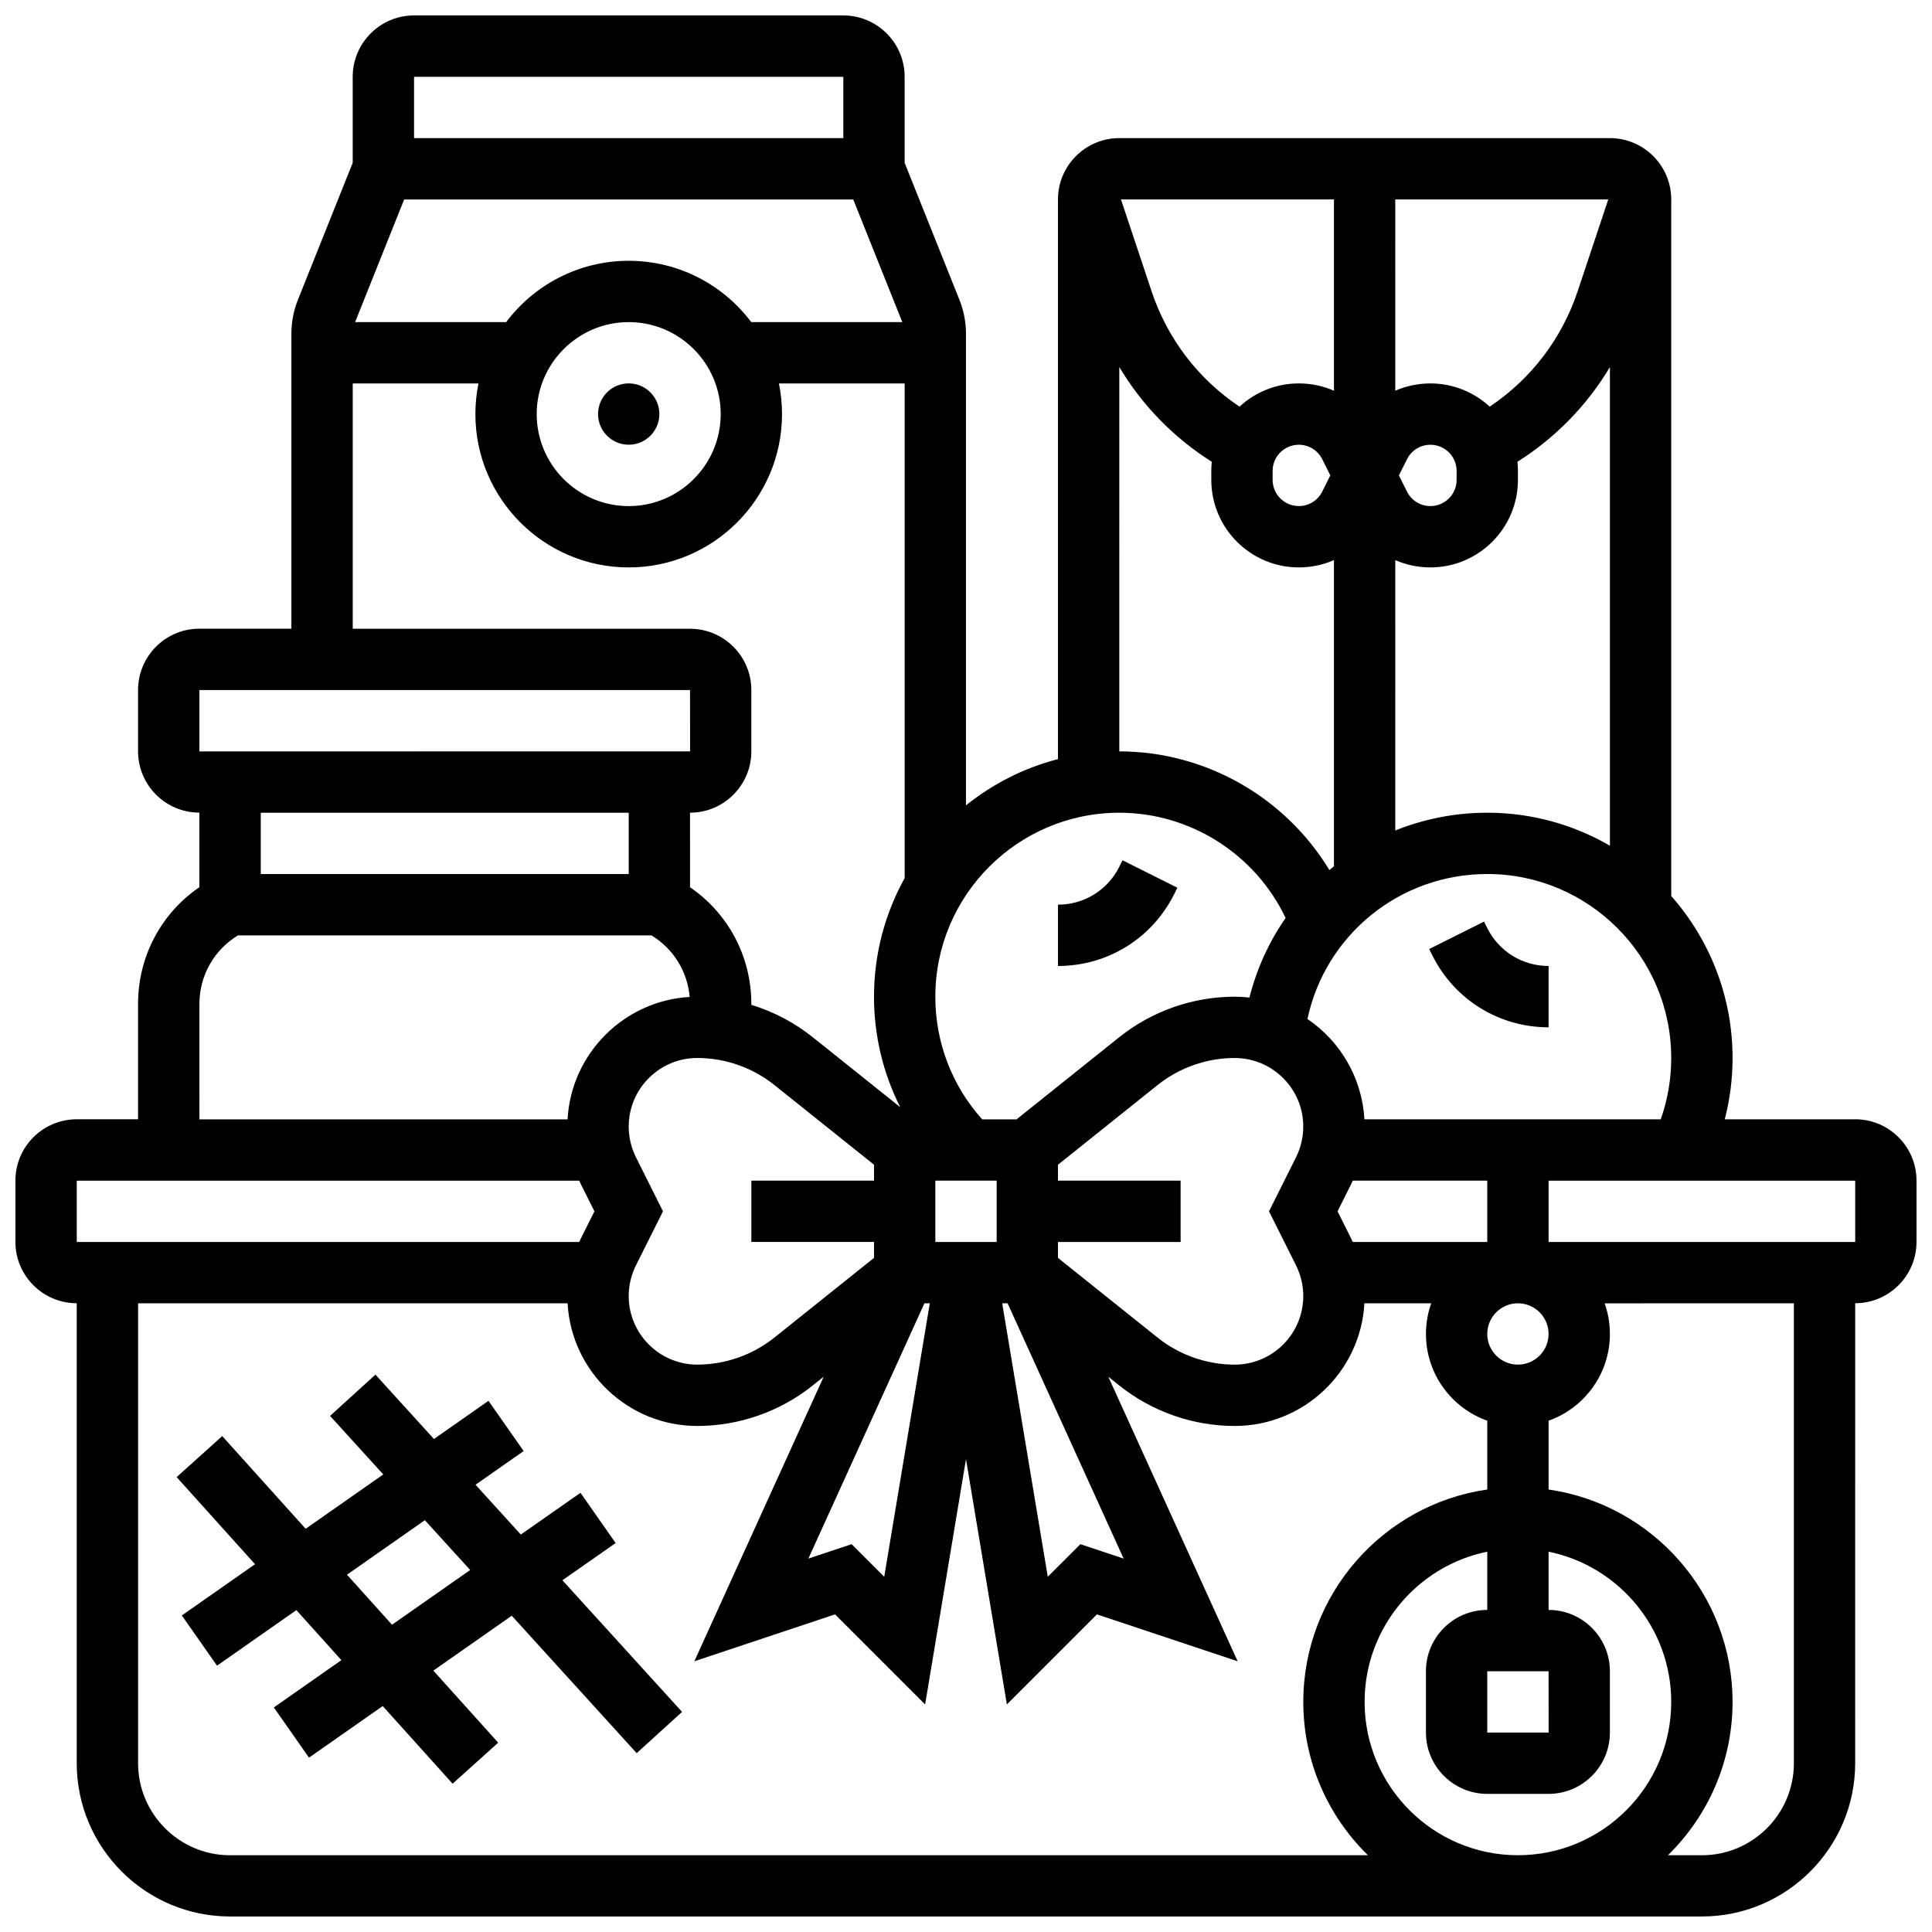
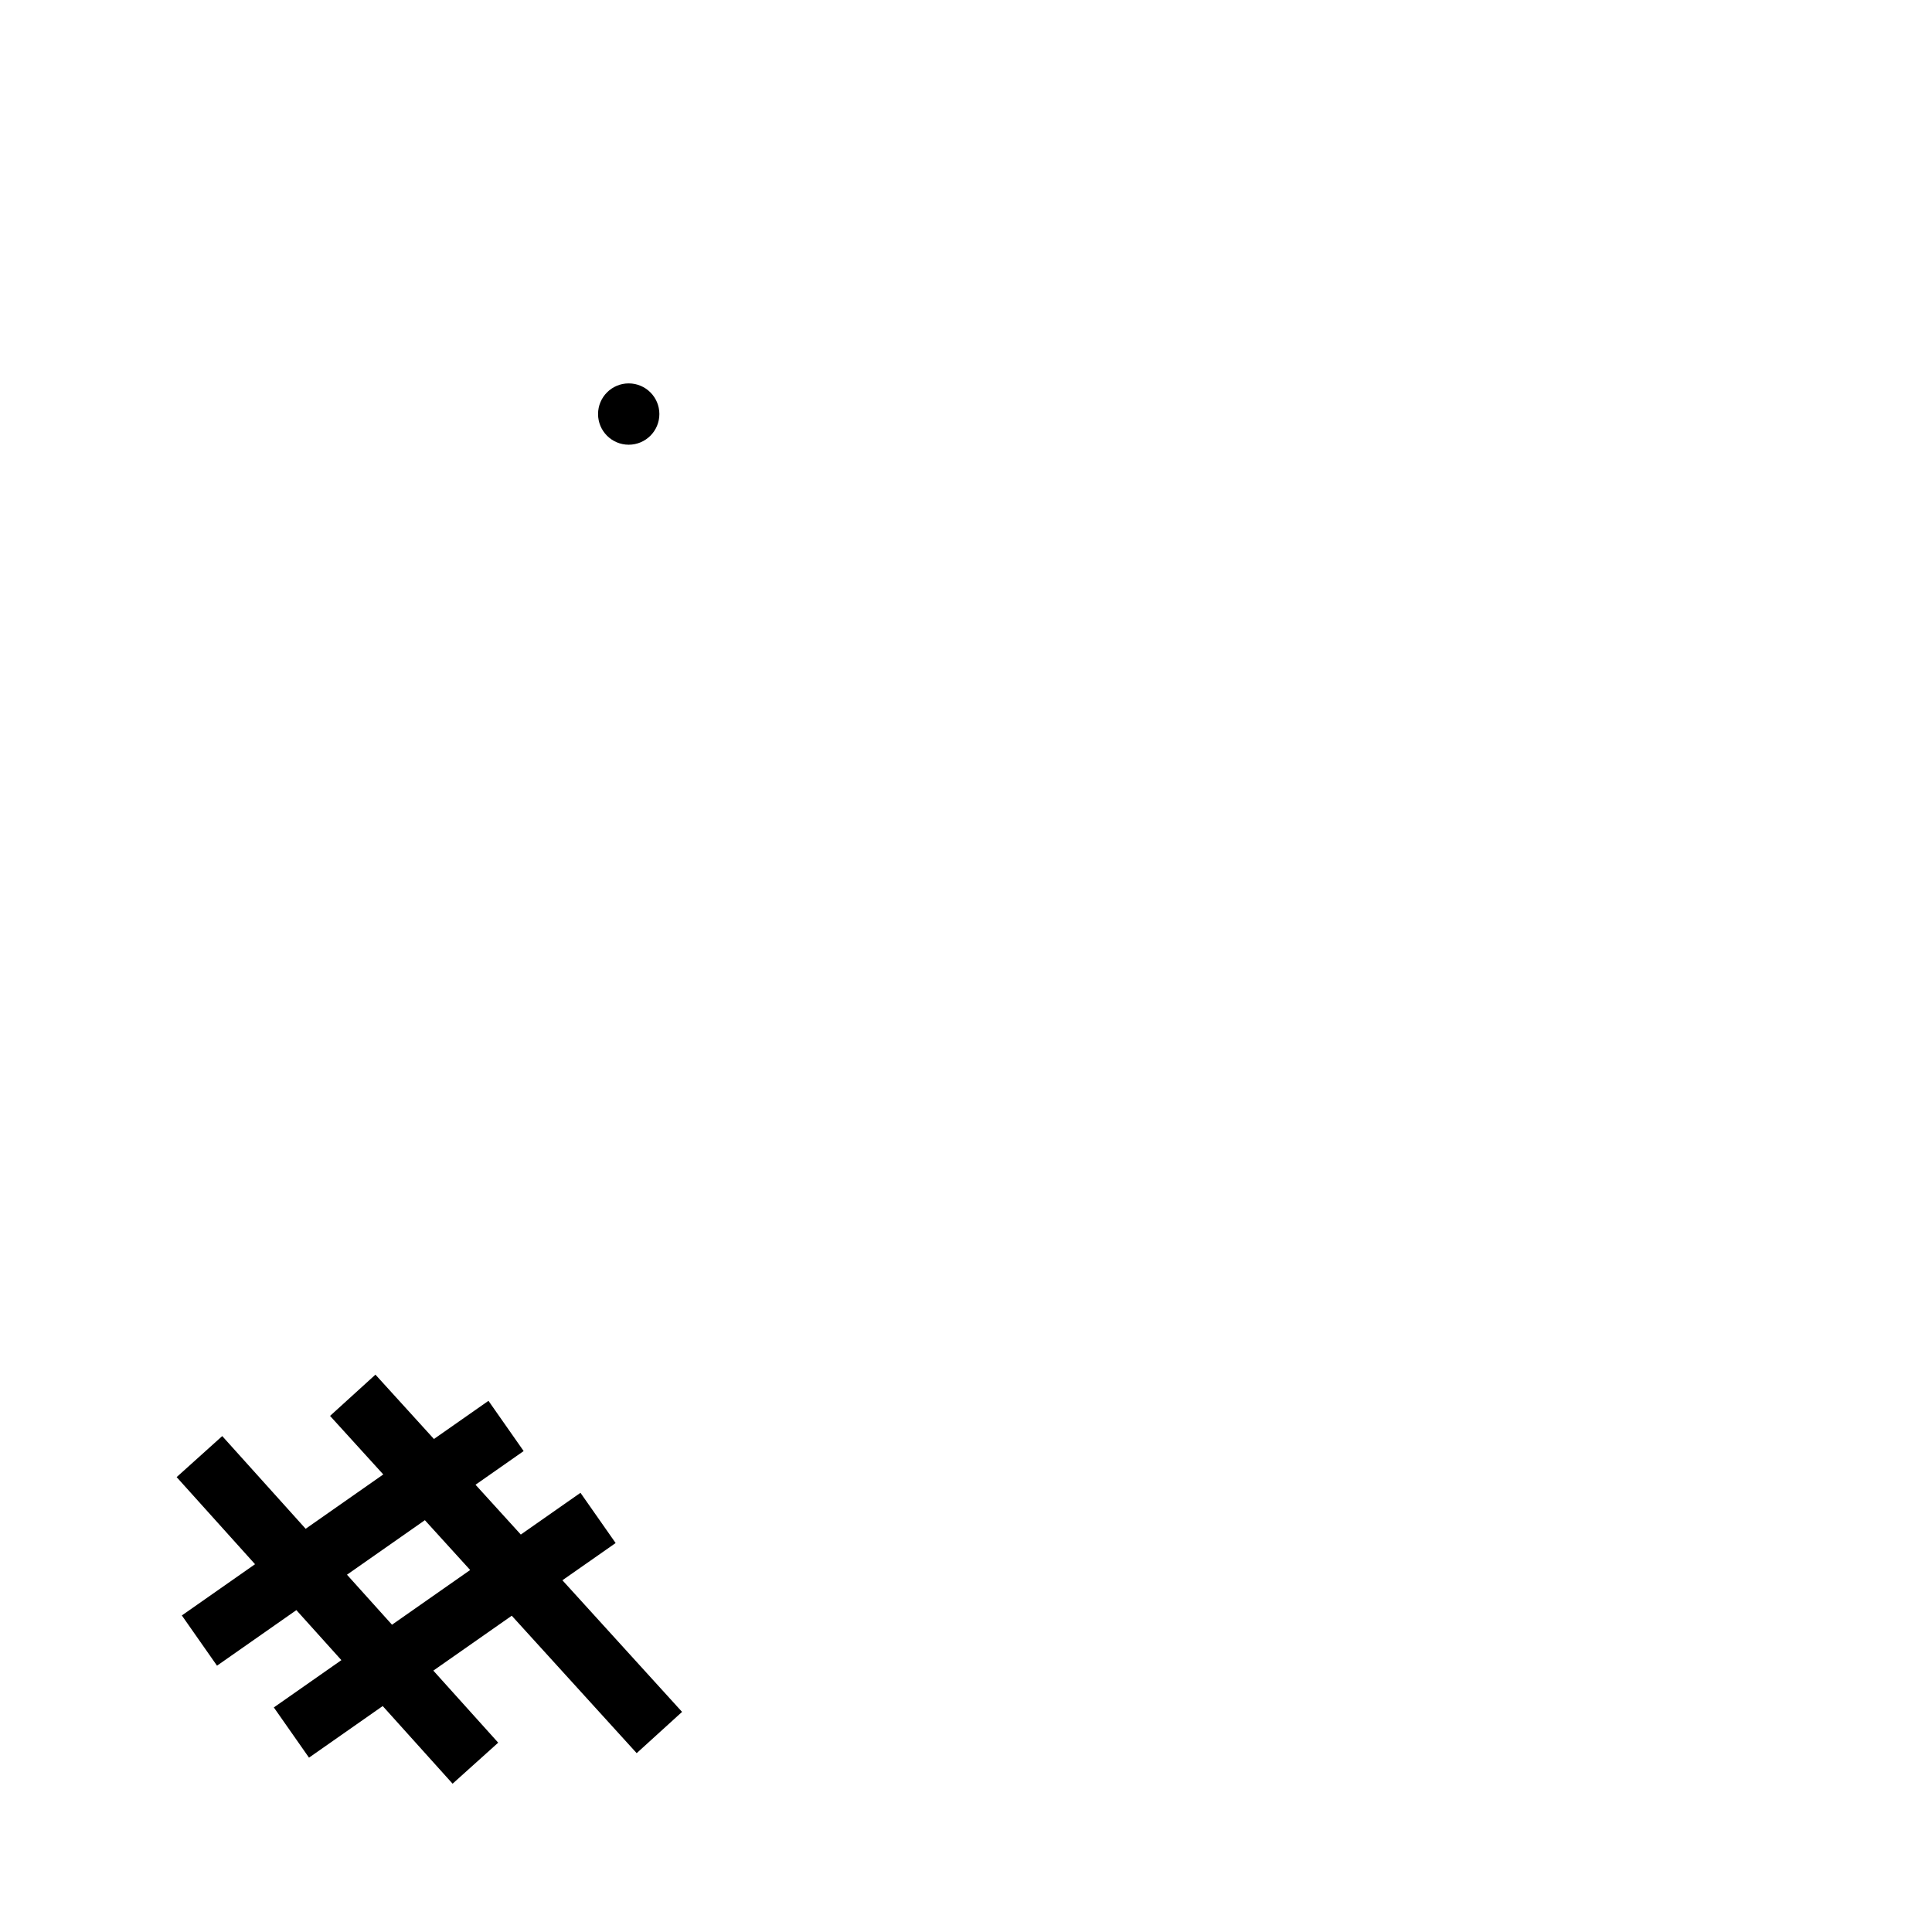
<svg xmlns="http://www.w3.org/2000/svg" width="800px" height="800px" version="1.1" viewBox="144 144 512 512">
  <defs>
    <clipPath id="a">
      <path d="m148.09 148.09h503.81v503.81h-503.81z" />
    </clipPath>
  </defs>
  <g clip-path="url(#a)">
-     <path d="m635.65 440.63h-34.57c1.359-5.266 2.066-10.695 2.066-16.25 0-16.441-6.148-31.469-16.25-42.93l-0.004-184.6c0-8.961-7.293-16.25-16.25-16.25h-130.02c-8.961 0-16.25 7.293-16.25 16.25v148.32c-9.035 2.336-17.305 6.578-24.379 12.258v-124.95c0-3.117-0.586-6.16-1.742-9.055l-14.512-36.27v-22.816c0-8.961-7.293-16.25-16.25-16.25h-113.77c-8.961 0-16.25 7.293-16.25 16.25v22.812l-14.508 36.273c-1.156 2.891-1.746 5.938-1.746 9.055v78.129h-24.379c-8.961 0-16.25 7.293-16.25 16.25v16.25c0 8.961 7.293 16.25 16.25 16.25v19.754c-10.137 6.938-16.25 18.375-16.25 30.922v30.59h-16.254c-8.961 0-16.25 7.293-16.25 16.25v16.25c0 8.961 7.293 16.25 16.25 16.25v121.89c0 22.402 18.227 40.629 40.629 40.629h390.05c22.402 0 40.629-18.227 40.629-40.629l0.004-121.89c8.961 0 16.25-7.293 16.25-16.25v-16.25c0-8.965-7.289-16.254-16.25-16.254zm-130.07 0c-0.609-11.051-6.453-20.73-15.094-26.59 4.754-22.23 24.391-38.418 47.652-38.418 26.883 0 48.754 21.871 48.754 48.754 0 5.617-0.938 11.062-2.777 16.25zm48.809 56.883c0 4.481-3.644 8.125-8.125 8.125s-8.125-3.644-8.125-8.125 3.644-8.125 8.125-8.125c4.481-0.004 8.125 3.644 8.125 8.125zm-8.125 138.14c-22.402 0-40.629-18.227-40.629-40.629 0-19.621 13.98-36.039 32.504-39.812v15.434c-8.961 0-16.25 7.293-16.25 16.25v16.25c0 8.961 7.293 16.25 16.25 16.25h16.25c8.961 0 16.25-7.293 16.25-16.25v-16.25c0-8.961-7.293-16.25-16.25-16.25v-15.434c18.523 3.777 32.504 20.191 32.504 39.812 0 22.402-18.227 40.629-40.629 40.629zm8.125-48.758 0.012 16.25h-0.012-16.25v-16.25zm-16.25-113.76h-35.648c-0.164-0.355-0.316-0.711-0.492-1.059l-3.531-7.066 3.531-7.066c0.176-0.348 0.328-0.707 0.492-1.059l35.648-0.004zm-50.676 6.207c1.254 2.512 1.918 5.32 1.918 8.125 0 10.02-8.152 18.172-18.172 18.172-7.406 0-14.668-2.547-20.449-7.176l-26.387-21.109v-4.219h32.504v-16.25h-32.504v-4.219l26.387-21.109c5.781-4.625 13.047-7.176 20.449-7.176 10.02 0 18.172 8.148 18.172 18.172 0 2.805-0.664 5.613-1.918 8.125l-7.164 14.332zm-174.93-28.668c-1.254-2.512-1.918-5.32-1.918-8.125 0-10.02 8.152-18.172 18.172-18.172 7.406 0 14.668 2.547 20.449 7.176l26.387 21.109v4.219h-32.504v16.25h32.504v4.219l-26.387 21.109c-5.781 4.625-13.047 7.176-20.449 7.176-10.02 0-18.172-8.148-18.172-18.172 0-2.805 0.664-5.613 1.918-8.125l7.168-14.328zm95.594 22.461h-16.25v-16.25h16.25zm-17.719 16.25-12.078 72.473-8.637-8.637-11.465 3.82 30.754-67.656zm20.613 0 30.754 67.656-11.465-3.82-8.637 8.637-12.082-72.473zm61.465-237.62c-10.93-7.309-19.102-17.965-23.312-30.602l-8.105-24.309h56.445v50.688c-2.875-1.254-6.031-1.934-9.312-1.934-6.059 0.004-11.578 2.34-15.715 6.156zm66.301 0c-4.137-3.816-9.656-6.152-15.715-6.152-3.281 0-6.438 0.68-9.312 1.934l0.004-50.691h56.441l-8.105 24.312c-4.207 12.633-12.383 23.289-23.312 30.598zm-8.77 17.039v2.371c0 3.828-3.113 6.941-6.941 6.941-2.644 0-5.023-1.469-6.207-3.836l-2.144-4.289 2.144-4.289c1.184-2.367 3.562-3.836 6.207-3.836 3.828-0.004 6.941 3.109 6.941 6.938zm-48.758 0c0-3.828 3.113-6.941 6.941-6.941 2.644 0 5.023 1.469 6.207 3.836l2.144 4.289-2.144 4.289c-1.184 2.367-3.562 3.836-6.207 3.836-3.828 0-6.941-3.113-6.941-6.941zm32.504 23.633c2.875 1.254 6.031 1.934 9.312 1.934 12.789 0 23.191-10.402 23.191-23.191v-2.371c0-0.82-0.043-1.633-0.129-2.434 10.105-6.375 18.453-14.957 24.508-25.102v126.85c-9.57-5.551-20.668-8.746-32.504-8.746-8.605 0-16.836 1.676-24.379 4.711zm-73.133-51.168c6.055 10.145 14.398 18.727 24.508 25.105-0.086 0.801-0.129 1.613-0.129 2.434v2.371c0 12.789 10.402 23.191 23.191 23.191 3.281 0 6.438-0.68 9.312-1.934v81.141c-0.406 0.324-0.812 0.652-1.211 0.992-11.625-19.195-32.715-31.445-55.672-31.445zm0 118.11c18.883 0 36.078 11.047 44.07 27.891-4.359 6.285-7.648 13.395-9.586 21.094-1.281-0.145-2.582-0.227-3.902-0.227-11.082 0-21.949 3.812-30.602 10.734l-27.211 21.77h-9.105c-8.027-8.949-12.422-20.387-12.422-32.504 0-26.887 21.875-48.758 48.758-48.758zm-70.508-162.52 13 32.504h-40.027c-7.422-9.863-19.219-16.25-32.48-16.25s-25.062 6.391-32.48 16.25h-40.027l13-32.504zm-35.129 56.883c0 13.441-10.938 24.379-24.379 24.379-13.441 0-24.379-10.938-24.379-24.379 0-13.441 10.938-24.379 24.379-24.379 13.441 0 24.379 10.938 24.379 24.379zm-81.262-89.387h113.76v16.25l-113.76 0.004zm-16.25 81.262h33.32c-0.535 2.625-0.816 5.344-0.816 8.125 0 22.402 18.227 40.629 40.629 40.629 22.402 0 40.629-18.227 40.629-40.629 0-2.781-0.281-5.5-0.816-8.125h33.32v131.09c-5.172 9.32-8.125 20.035-8.125 31.426 0 10.348 2.418 20.316 6.957 29.289l-23.191-18.551c-4.848-3.875-10.387-6.777-16.27-8.578v-0.238c0-12.547-6.113-23.984-16.25-30.922l-0.004-19.758c8.961 0 16.25-7.293 16.25-16.25v-16.25c0-8.961-7.293-16.25-16.25-16.25l-89.383-0.004zm-40.633 81.258h130.02l0.012 16.25h-0.012l-130.02 0.004zm113.77 32.504v16.25l-97.512 0.004v-16.25zm-113.77 50.676c0-7.516 3.879-14.324 10.219-18.172h109.57c5.816 3.527 9.551 9.543 10.133 16.316-17.414 1.008-31.398 15.016-32.359 32.441h-97.566zm-32.504 46.836h133.16c0.164 0.355 0.316 0.711 0.492 1.059l3.531 7.066-3.531 7.066c-0.176 0.348-0.328 0.707-0.492 1.059l-133.16 0.004zm40.633 178.77c-13.441 0-24.379-10.938-24.379-24.379v-121.89h113.82c1 18.09 16.031 32.504 34.367 32.504 11.082 0 21.949-3.812 30.602-10.734l2.902-2.32-34.281 75.414 37.293-12.43 23.867 23.867 10.832-64.996 10.832 64.996 23.867-23.867 37.293 12.43-34.281-75.414 2.902 2.32c8.652 6.922 19.523 10.734 30.602 10.734 18.336 0 33.367-14.414 34.367-32.504h17.707c-0.902 2.543-1.398 5.277-1.398 8.125 0 10.594 6.793 19.625 16.25 22.98v18.238c-27.527 3.957-48.754 27.688-48.754 56.293 0 15.906 6.57 30.297 17.129 40.629h-301.54zm414.42-24.379c0 13.441-10.938 24.379-24.379 24.379h-9c10.559-10.332 17.129-24.727 17.129-40.629 0-28.605-21.227-52.336-48.754-56.293v-18.238c9.457-3.356 16.25-12.387 16.25-22.98 0-2.848-0.496-5.582-1.398-8.125l50.152-0.004zm16.254-138.14h-81.258v-16.25h81.258z" />
-   </g>
+     </g>
  <path d="m307.15 552.92-9.32-13.312-15.809 11.066-12.004-13.203 12.754-8.926-9.32-13.312-14.453 10.117-15.504-17.055-12.027 10.934 14.105 15.516-20.57 14.398-22.109-24.566-12.082 10.871 20.777 23.086-19.398 13.578 9.32 13.312 21.031-14.723 11.93 13.254-17.902 12.531 9.32 13.312 19.535-13.676 18.52 20.578 12.082-10.871-17.188-19.098 20.781-14.547 33.109 36.422 12.027-10.934-31.711-34.883zm-59.266 21.648-11.93-13.254 20.641-14.449 12.004 13.203z" />
-   <path d="m538.14 389.95-0.859-1.715-14.535 7.269 0.859 1.715c5.867 11.738 17.664 19.027 30.785 19.027v-16.25c-6.926 0-13.152-3.852-16.25-10.047z" />
-   <path d="m455.16 380.97 0.859-1.715-14.535-7.269-0.859 1.715c-3.098 6.195-9.324 10.043-16.25 10.043v16.25c13.121 0.004 24.918-7.289 30.785-19.023z" />
  <path d="m318.74 253.73c0 4.488-3.637 8.125-8.125 8.125s-8.125-3.637-8.125-8.125 3.637-8.125 8.125-8.125 8.125 3.637 8.125 8.125" />
</svg>